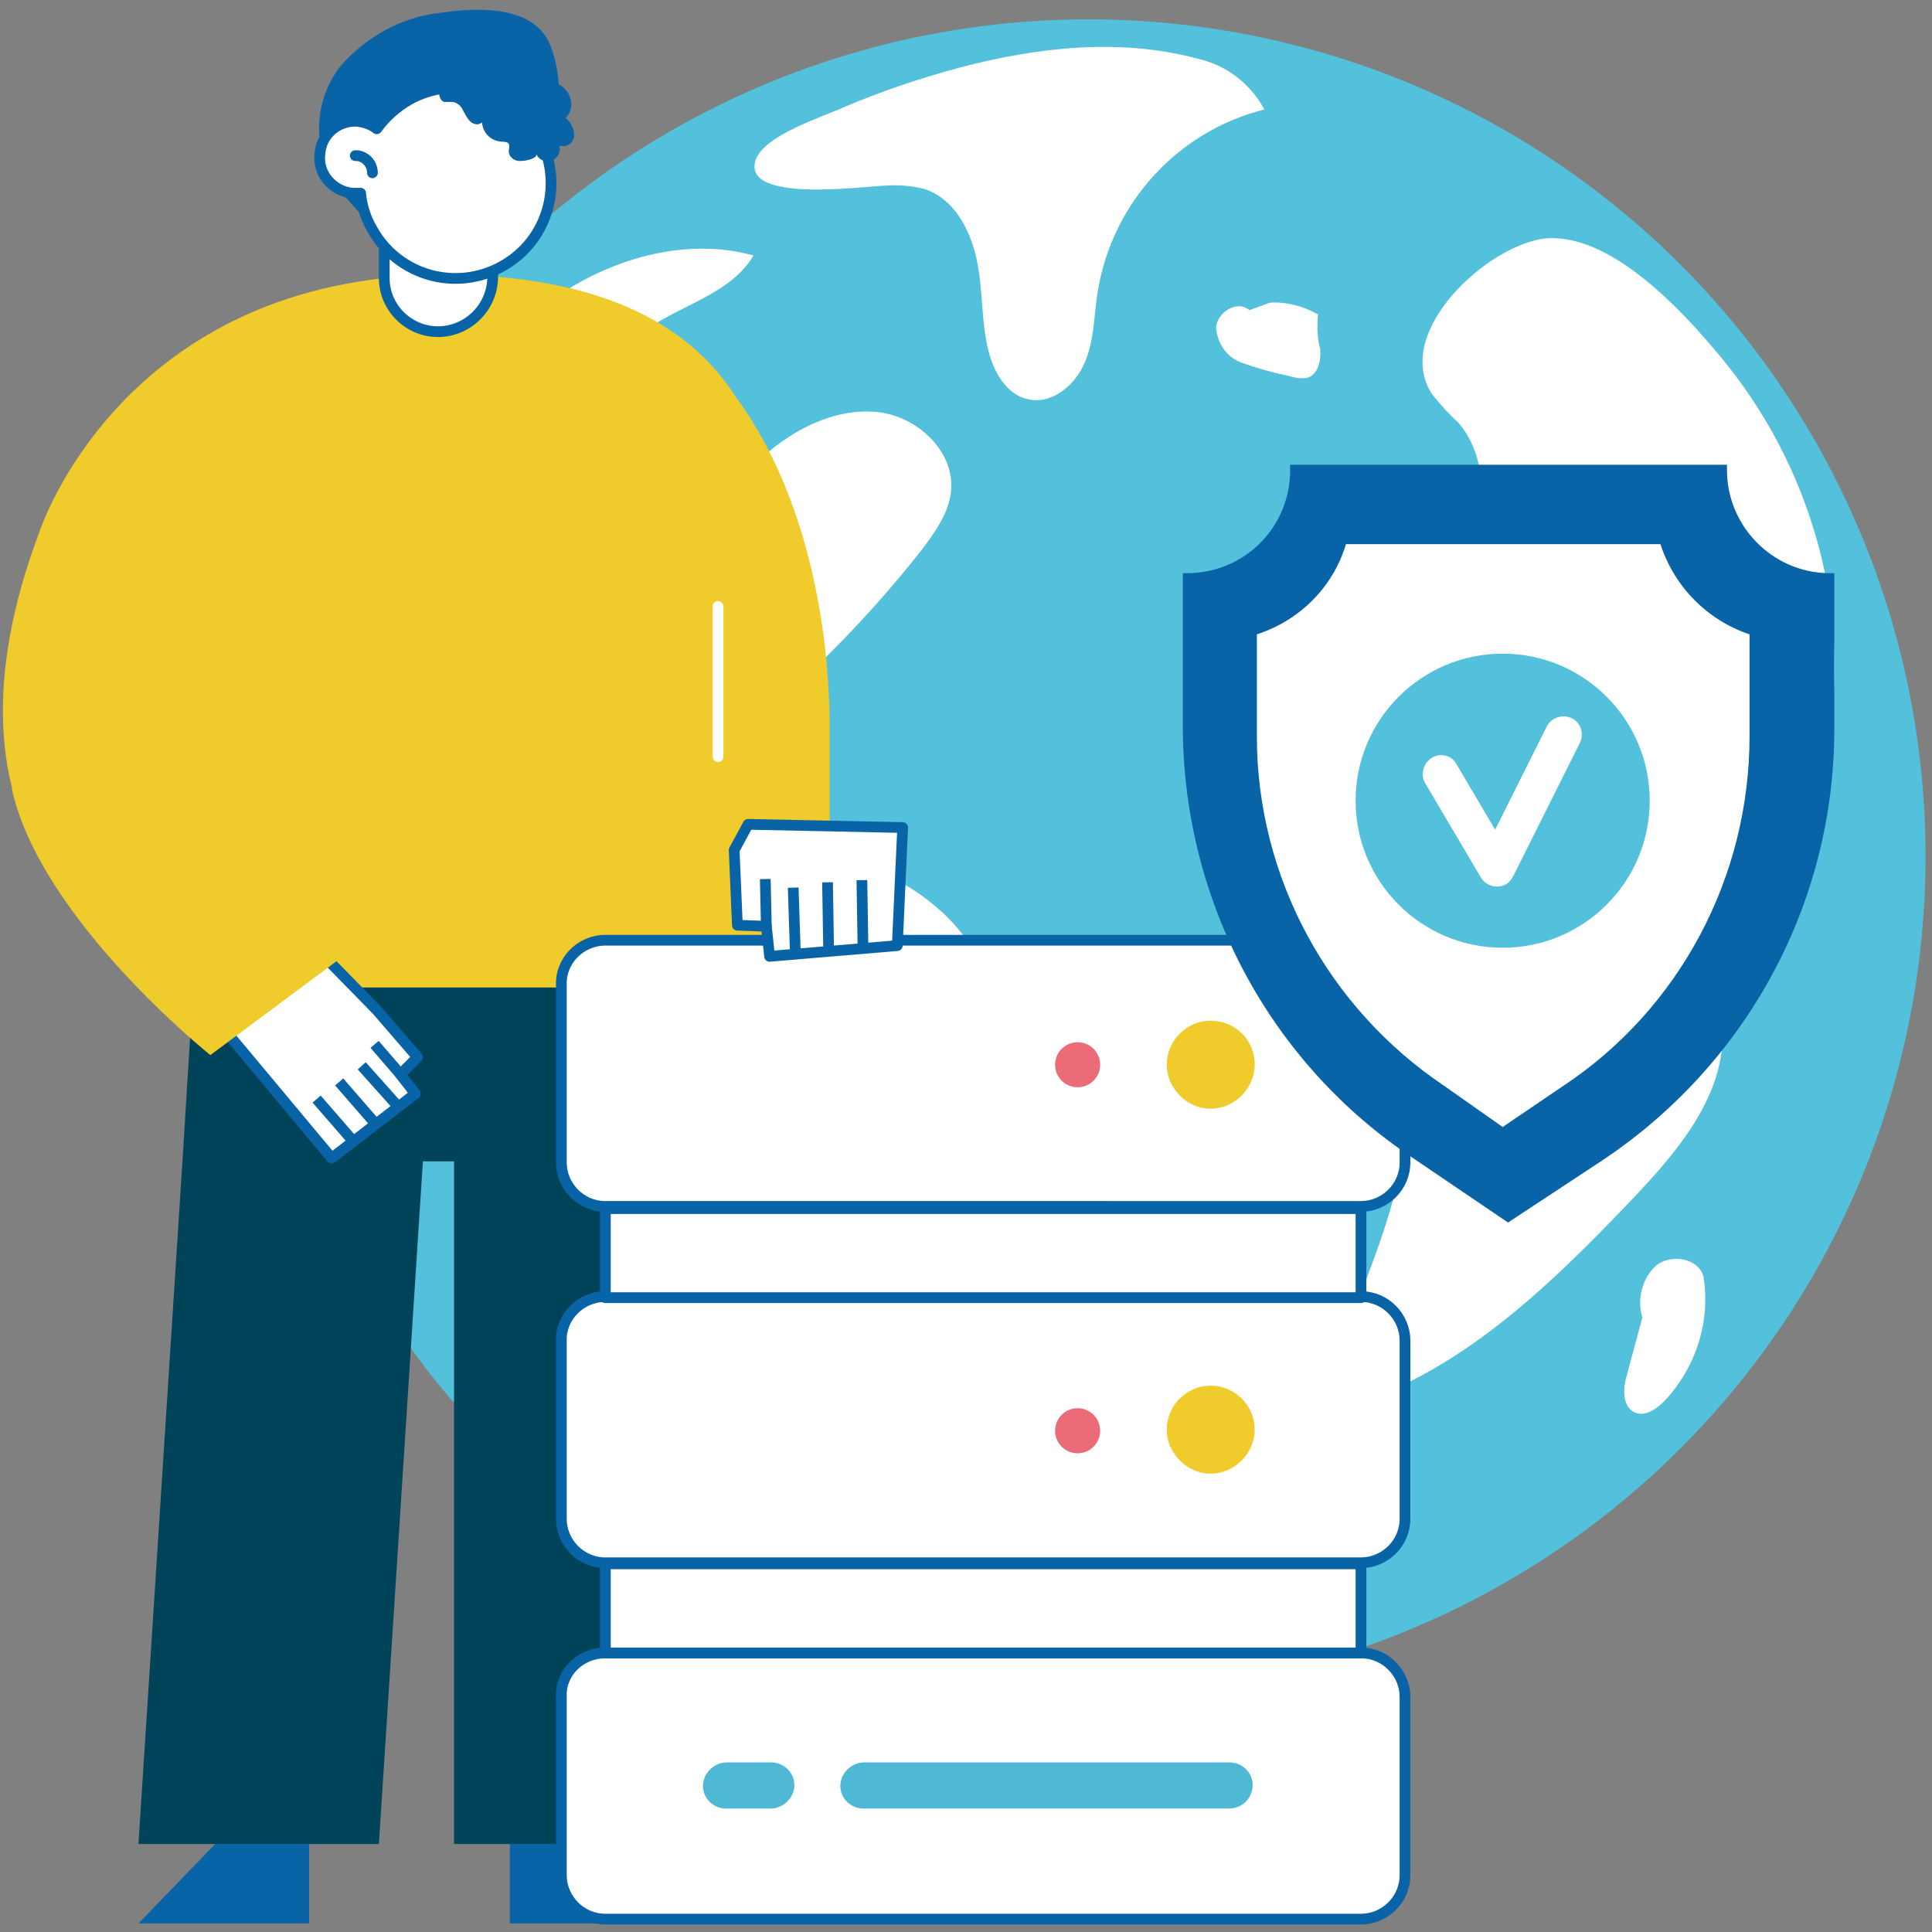
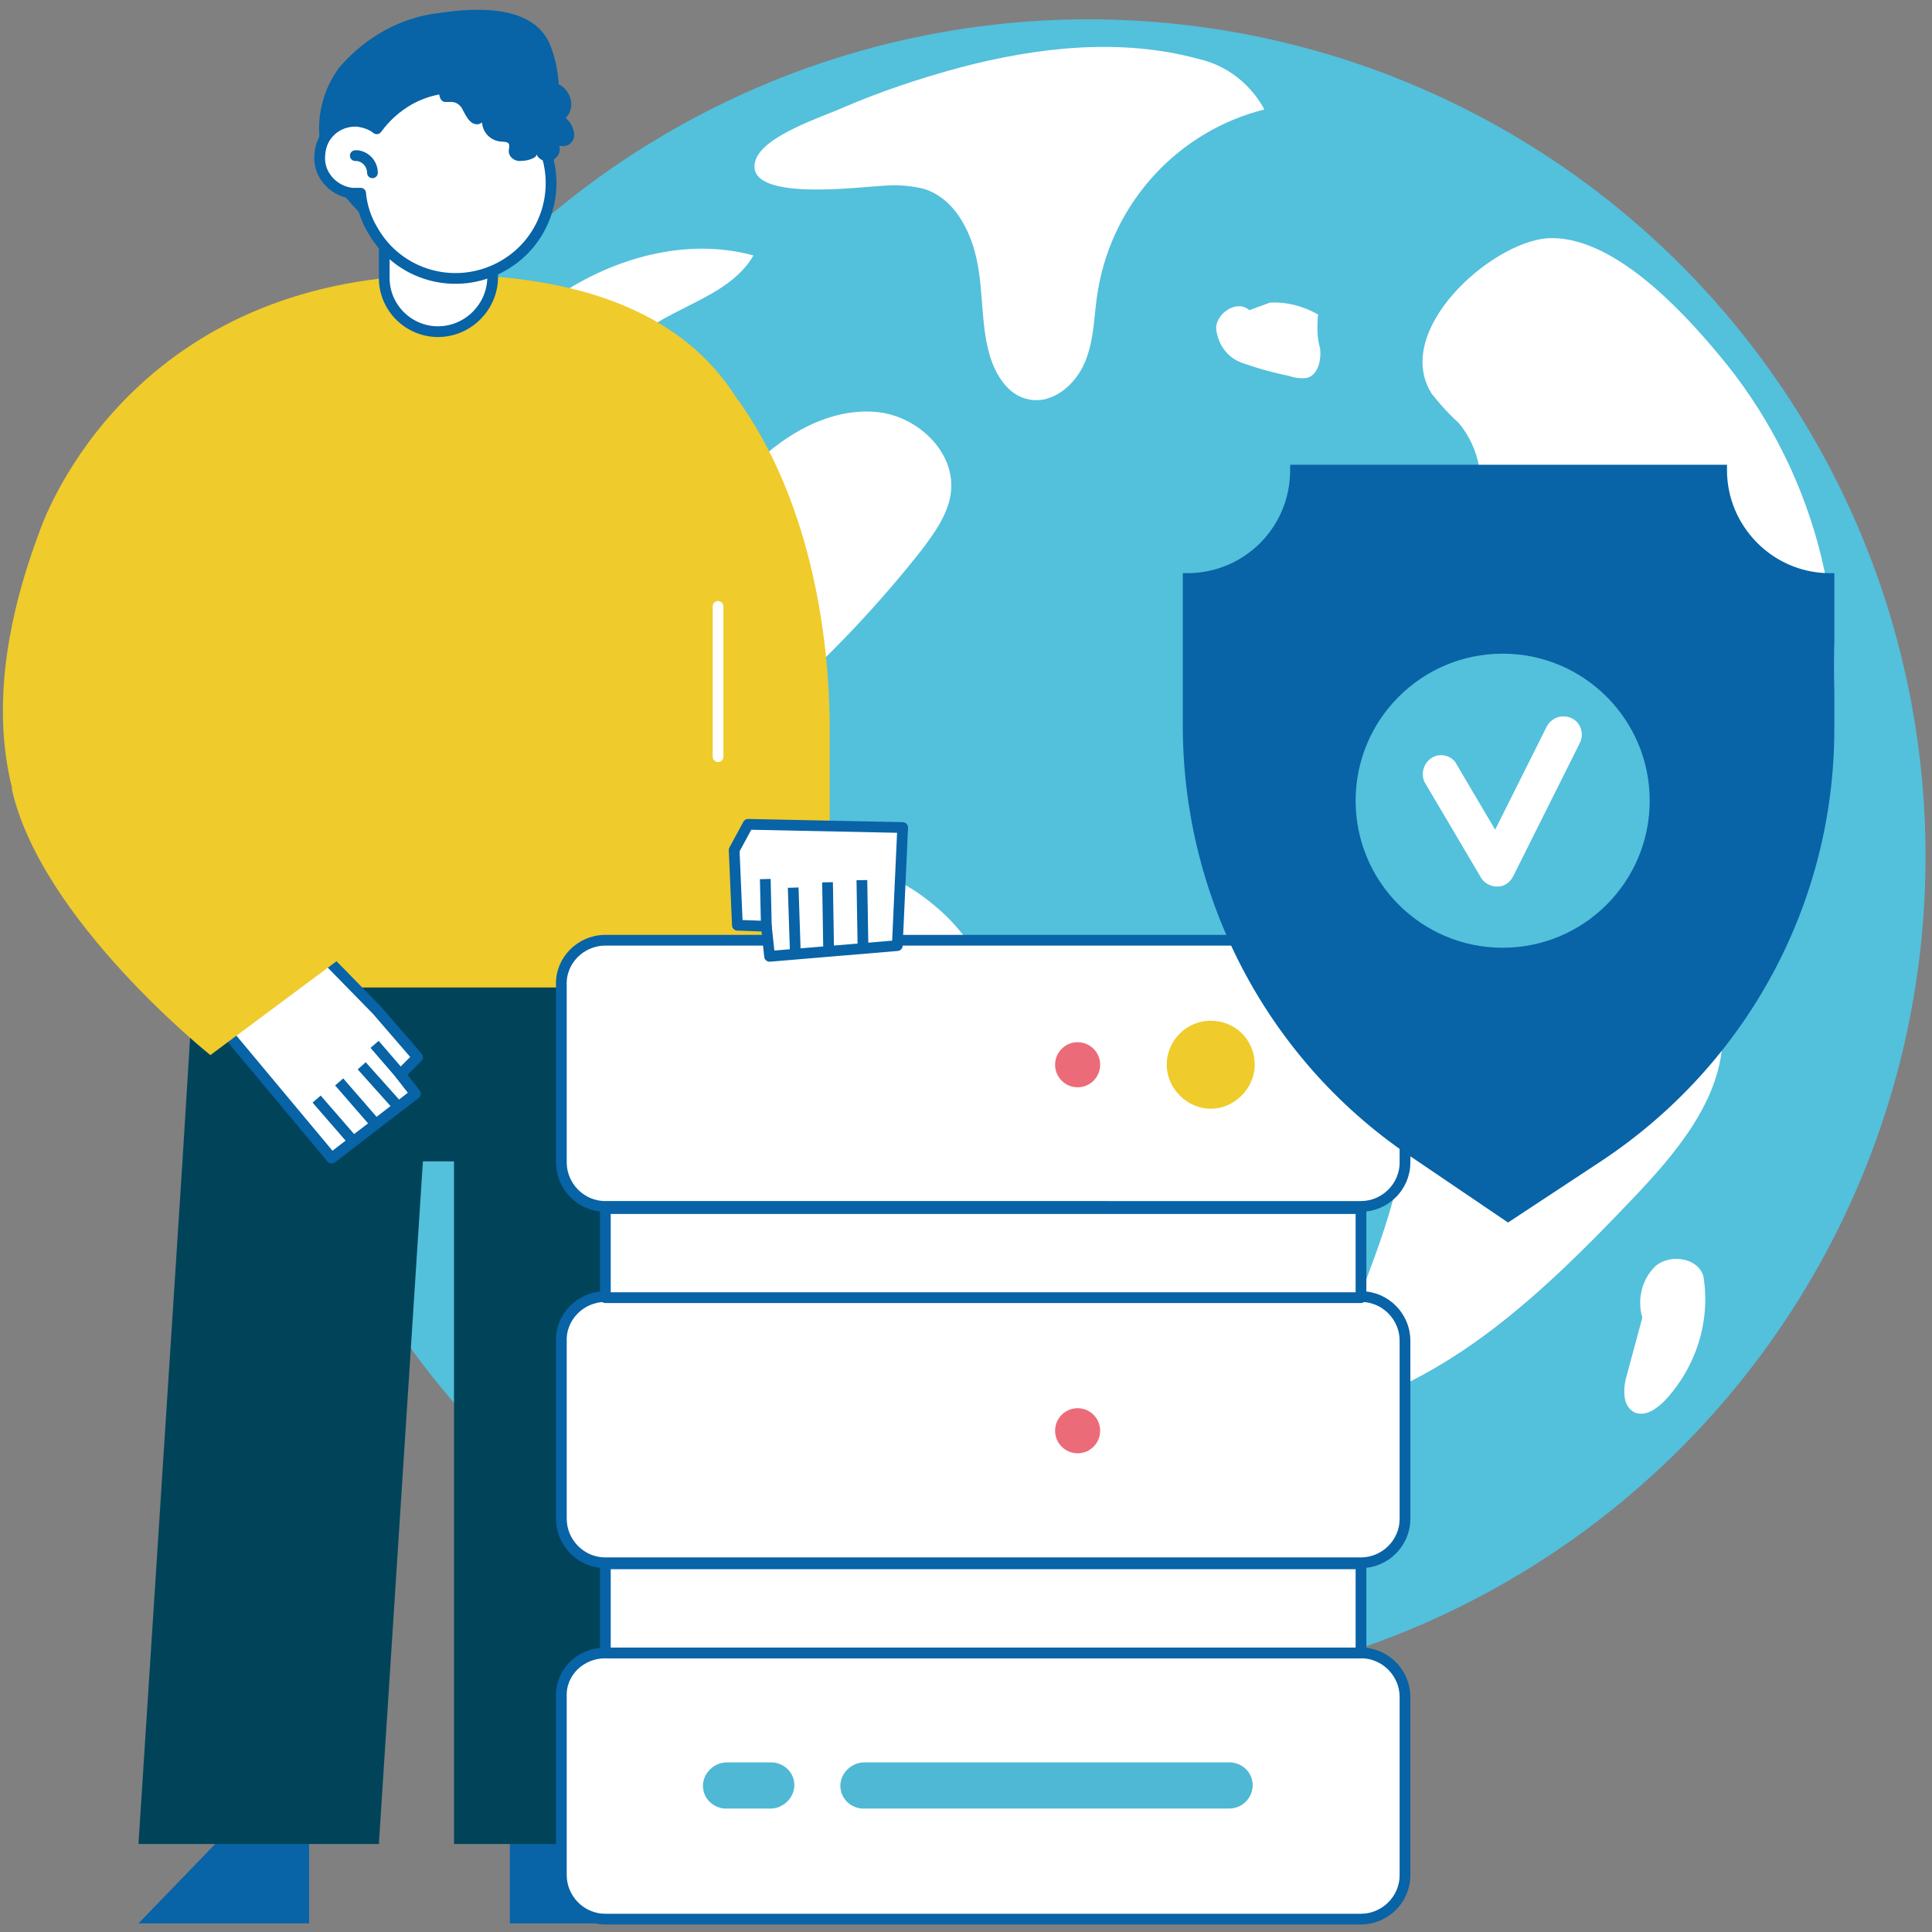
<svg xmlns="http://www.w3.org/2000/svg" version="1.1" id="圖層_1" x="0px" y="0px" viewBox="0 0 180 180" style="enable-background:new 0 0 180 180;" xml:space="preserve">
  <rect x="0" y="0" width="180" height="180" fill="#808080" stroke="none" />
  <style type="text/css">
	.st0{fill:#53C0DC;}
	.st1{fill:#FFFFFF;}
	.st2{fill:#EFCB2B;}
	.st3{fill:#0863A7;}
	.st4{fill:#01445A;}
	.st5{fill:none;stroke:#FFFFFF;stroke-linecap:round;stroke-linejoin:round;}
	.st6{fill:#FFFFFF;stroke:#0863A7;stroke-linecap:round;stroke-linejoin:round;}
	.st7{fill:none;stroke:#0863A7;stroke-miterlimit:10;}
	.st8{fill:#EC6B78;}
	.st9{fill:#4FB8D5;}
</style>
  <circle class="st0" cx="101.4" cy="79.8" r="78" />
  <path class="st1" d="M133.4,36.7c0.8,1,1.6,1.9,2.5,2.7c2,2.4,2.6,5.7,1.5,8.7c-0.5,0.8-0.7,1.8-0.9,2.7c0,2.4,2.9,3.7,5.3,3.9  s5.2,0.4,6.6,2.3c1.5,2.2-0.2,5.5-2.6,6.6s-5.4,0.8-8.1,0.4c-7.4-1.1-16.7-1.5-20.8,4.8c-3,4.5-1.7,10.5,0,15.6  c0.2,0.9,0.7,1.8,1.3,2.5c1,0.7,2.2,1.2,3.4,1.5c7.7,2.5,10.3,12.3,8.9,20.2s-5.7,15.1-7,23c11.5-2.7,20.4-11.3,28.5-19.8  c4.1-4.3,8.5-9.4,8.5-15.4c0-4.3-2.2-8.3-2.9-12.6s1.6-9.7,5.9-9.8c1.6,0,3.4,0.7,4.8-0.2c1-0.8,1.6-1.9,1.7-3.1  c2.9-13.2-1.2-27.4-9.9-37.7c-3.5-4.2-10-11.2-16-10.8C138.7,22.7,129.7,30.9,133.4,36.7z" />
  <path class="st1" d="M153,122.8l-1.4,5.2c-0.4,1.3-0.5,3,0.7,3.6c1,0.4,2-0.3,2.8-1.1c2.9-3.1,4.3-7.4,3.6-11.6  c-0.5-1.7-3-2.1-4.4-1c-1.3,1.2-1.8,3.1-1.3,4.8" />
  <path class="st1" d="M54.4,125.5c-3-7.4-1.8-15.7-1.3-23.7S52.8,85,46.9,79.6c-4.6-4.3-11.7-5.7-15.4-10.8  c-3.1-4.1-3.1-9.8-1.3-14.7s5-8.9,8.2-12.9c4-5,8.2-10,13.5-13.6s12.1-5.5,18.3-3.8c-2.5,4.3-8.8,4.9-12,8.7  c-3.6,4.2-1.2,11.8,4.1,13.2c1.2,0.4,2.5,0.4,3.7,0.1c2.2-0.6,3.9-2.3,5.6-3.7c2.9-2.4,6.5-4.1,10.2-3.7s7.2,3.7,6.8,7.4  c-0.2,2-1.5,3.8-2.7,5.4c-3.7,4.7-7.8,9.1-12.2,13.1c-3.4,3.1-7.1,5.9-9.8,9.6c-2.8,3.7-4.5,8.4-3.5,12.8c6.7-8,18.7-9.1,26.7-2.3  c2.2,1.8,3.9,4.2,5.1,6.8c1,2.3,2.2,5.3,4.7,5.4c2.1,2.4,1,6.4-1.4,8.5s-5.8,2.7-8.9,3.4s-6.4,1.5-8.7,3.8c-2.4,2.5-3,6.2-3.5,9.7  c-0.6,4.5-1.2,9.2,0.5,13.4c0.7,1.4,1.3,2.9,1.7,4.4c1.6,8.3-7.3,1.6-9.6-0.2C61.8,135.7,56.9,131.6,54.4,125.5z" />
  <path class="st1" d="M82.4,17.3c1.2-0.1,2.5,0,3.7,0.3c2.8,0.9,4.3,3.8,4.9,6.6s0.4,5.8,1.1,8.5c0.5,2,1.7,4.1,3.7,4.5  c2.2,0.5,4.4-1.3,5.3-3.5s0.8-4.4,1.2-6.7c1.4-8.2,7.5-14.8,15.5-16.8c-1.3-2.4-3.5-4.1-6.1-4.7c-7.3-2-15.1-1.1-22.3,0.8  c-3.7,1-7.3,2.2-10.8,3.7c-2,0.9-7.4,2.6-8.2,4.9C69.1,18.9,80.1,17.4,82.4,17.3z" />
  <path class="st1" d="M116.4,28.9c-1.1-1-3,0.2-3.1,1.6c0.1,1.5,1,2.8,2.4,3.3c1.4,0.5,2.8,0.9,4.3,1.2c0.6,0.2,1.2,0.3,1.8,0.2  c1-0.3,1.3-1.6,1.2-2.7c-0.3-1-0.3-2.1-0.2-3.2c-1.4-0.8-3-1.2-4.5-1.1" />
  <path class="st2" d="M68.5,36.9L68.5,36.9c-4.8-7.5-13.8-11-25.7-11.3h-1.2c-27.7,0-36.5,20.1-37.8,23.6c-2.7,7.2-9.9,28.4,9.8,40.4  v2.6h5.1l0.5,0.2c2.6,1.1,5.6,1.1,8.2-0.2h33.1v9.2h16.8v-34C77.2,57,74.7,45.3,68.5,36.9z" />
  <path class="st3" d="M36.6,22.8c-1.5-1.3-2.9-2.7-4.2-4.2c-3.2-3.3-3.6-8.5-0.8-12.3C34,3.5,37.3,1.6,41,1.2  c3.4-0.5,8.8-0.8,10.3,3.1c2.2,5.6-0.4,14.3-4.7,18.1c-1.8,1.6-3.9,1.9-6.2,2C39,24.3,37.7,23.8,36.6,22.8z" />
  <polygon class="st3" points="12.9,179.2 21.5,170.3 28.8,170.3 28.8,179.2 " />
  <polygon class="st3" points="60.4,179.2 54.8,170.3 47.5,170.3 47.5,179.2 " />
  <polygon class="st4" points="64.7,92 64.7,171.8 42.3,171.8 42.3,108.2 39.4,108.2 35.3,171.8 12.9,171.8 17,108.2 18,92 " />
  <line class="st5" x1="66.9" y1="56.5" x2="66.9" y2="70.5" />
  <path class="st6" d="M40.8,30.9L40.8,30.9c2.8,0,5.1-2.3,5.1-5.1V14.2H35.8v11.7C35.8,28.7,38.1,30.9,40.8,30.9z" />
  <path class="st6" d="M29.8,14.4c-0.2,1.8,1.2,3.4,3,3.6c0.3,0,0.6,0,0.8,0c0.1,1.2,0.5,2.4,1.1,3.4c2.4,4.3,7.8,5.8,12.1,3.4  s5.8-7.8,3.4-12.1s-7.8-5.8-12.1-3.4c-1.2,0.7-2.2,1.6-3,2.7c-0.5-0.4-1.1-0.6-1.8-0.7C31.5,11.2,29.9,12.5,29.8,14.4  C29.8,14.4,29.8,14.4,29.8,14.4z" />
  <path class="st6" d="M34.7,16.1c0-0.8-0.6-1.5-1.4-1.6c-0.1,0-0.1,0-0.2,0" />
  <polygon class="st6" points="30.5,89.4 35.1,94.1 38.9,98.5 37.3,100.1 38.7,101.9 30.9,107.9 20.8,95.8 " />
  <line class="st7" x1="37.1" y1="103.1" x2="33.7" y2="99.3" />
  <line class="st7" x1="34.9" y1="104.6" x2="31.6" y2="100.8" />
  <line class="st7" x1="32.8" y1="106.2" x2="29.5" y2="102.4" />
  <line class="st7" x1="37.4" y1="100.2" x2="34.9" y2="97.3" />
  <path class="st2" d="M18,57.2c-7,15,14.5,31.5,14.5,31.5l-12.9,9.6c0,0-15.8-12.6-18.5-24.8" />
  <g id="Page-1">
    <g id="_008---Data-Transfer">
      <path id="Rectangle-path" class="st6" d="M56.4,154h70.4c2.3,0,4.1,1.9,4.1,4.1v16.6c0,2.3-1.9,4.1-4.1,4.1H56.4    c-2.3,0-4.1-1.9-4.1-4.1v-16.6C52.2,155.8,54.1,154,56.4,154z" />
      <path id="Rectangle-path-2" class="st6" d="M56.4,120.8h70.4c2.3,0,4.1,1.9,4.1,4.1v16.6c0,2.3-1.9,4.1-4.1,4.1H56.4    c-2.3,0-4.1-1.9-4.1-4.1V125C52.2,122.7,54.1,120.8,56.4,120.8z" />
      <path id="Rectangle-path-3" class="st6" d="M56.4,87.6h70.4c2.3,0,4.1,1.9,4.1,4.1v16.6c0,2.3-1.9,4.1-4.1,4.1H56.4    c-2.3,0-4.1-1.9-4.1-4.1V91.8C52.2,89.5,54.1,87.6,56.4,87.6z" />
      <path id="Rectangle-path-4" class="st6" d="M126.8,145.7H56.4v8.3h70.4L126.8,145.7z" />
      <path id="Rectangle-path-5" class="st6" d="M126.8,112.6H56.4v8.3h70.4L126.8,112.6z" />
      <path id="Oval" class="st2" d="M112.8,95.1c-2.3,0-4.1,1.9-4.1,4.1s1.9,4.1,4.1,4.1s4.1-1.9,4.1-4.1l0,0    C116.9,96.9,115.1,95.1,112.8,95.1z" />
-       <path id="Oval-2" class="st2" d="M112.8,129.1c-2.3,0-4.1,1.9-4.1,4.1s1.9,4.1,4.1,4.1s4.1-1.9,4.1-4.1l0,0    C116.9,131,115.1,129.1,112.8,129.1z" />
      <circle id="Oval-3" class="st8" cx="100.4" cy="133.3" r="2.1" />
      <circle id="Oval-4" class="st8" cx="100.4" cy="99.2" r="2.1" />
      <path class="st9" d="M80.4,168.5h34.1c1.2,0,2.1-0.9,2.2-2c0.1-1.2-0.8-2.2-2-2.3c0,0-0.1,0-0.1,0H80.5c-1.1,0-2.1,0.9-2.2,2    c-0.1,1.2,0.8,2.2,2,2.3C80.4,168.5,80.4,168.5,80.4,168.5z" />
      <path class="st9" d="M67.6,168.5h4.2c1.1,0,2.1-0.9,2.2-2c0.1-1.2-0.8-2.2-2-2.3c0,0-0.1,0-0.1,0h-4.2c-1.1,0-2.1,0.9-2.2,2    c-0.1,1.2,0.8,2.2,2,2.3C67.6,168.5,67.6,168.5,67.6,168.5z" />
    </g>
  </g>
  <polygon class="st6" points="69.7,76.8 68.4,79.2 68.7,86.2 71.4,86.3 71.7,89.1 83.6,88.1 84.1,77.1 " />
  <line class="st7" x1="74.1" y1="88.8" x2="73.9" y2="82.7" />
  <line class="st7" x1="77.2" y1="88.4" x2="77.1" y2="82.2" />
  <line class="st7" x1="80.4" y1="88.1" x2="80.3" y2="82" />
  <line class="st7" x1="71.4" y1="86.4" x2="71.3" y2="81.9" />
  <path class="st3" d="M49.9,14.6c-0.4,0.3-1,0.4-1.5,0.4c-0.5,0-1-0.4-1-0.9c0-0.2,0.1-0.5,0-0.7s-0.5-0.2-0.7-0.2  c-1-0.1-1.7-0.8-1.8-1.8c-0.3,0.3-0.8,0.2-1.1-0.1c-0.3-0.3-0.5-0.7-0.7-1.1c-0.2-0.4-0.6-0.7-1-0.7c-0.2,0-0.5,0-0.7,0  c-0.4-0.1-0.5-0.6-0.5-1s0-0.9-0.3-1.2c-0.3-0.2-0.7-0.3-1.1-0.2c-0.4,0-0.9-0.2-0.9-0.6c0-0.2,0.1-0.4,0.3-0.6  c0.7-0.7,1.7-0.9,2.6-0.3c0.7-1.4,2.4-1.9,3.8-1.2c0.6,0.3,1.1,0.9,1.3,1.5c1.3-0.8,3.1-0.4,3.9,0.9c0.2,0.3,0.3,0.6,0.4,0.9  c1.1-0.2,2.1,0.6,2.3,1.7c0.1,0.6-0.1,1.2-0.5,1.6c0.5,0.4,0.8,1,0.8,1.7c-0.1,0.6-0.6,1-1.2,0.9c-0.1,0-0.1,0-0.2,0  c0.2,0.6-0.2,1.2-0.8,1.4c-0.5,0.1-1.1-0.1-1.3-0.6" />
  <path class="st3" d="M131.8,108c-13.5-8.9-21.5-24-21.6-40.1V53.4h0.6c5.2-0.1,9.4-4.3,9.4-9.6v-0.5h40.7v0.5c0,5.2,4.2,9.5,9.4,9.6  h0.6v14.5c0,16.2-8.1,31.2-21.6,40.2l-8.8,5.8L131.8,108z" />
-   <path class="st1" d="M134.6,101.2c-10.9-7.3-17.5-19.5-17.5-32.6v-9.5c4-1.3,7.1-4.4,8.3-8.4h29.3c1.3,4,4.4,7.1,8.3,8.4v9.5  c0,13.1-6.5,25.4-17.4,32.6l-5.6,3.8L134.6,101.2z" />
  <circle class="st0" cx="140" cy="74.6" r="13.7" />
  <path class="st1" d="M139.5,82.6c-0.6,0-1.2-0.3-1.5-0.8l-5.2-8.8c-0.5-0.8-0.2-1.9,0.6-2.4c0.8-0.5,1.9-0.2,2.3,0.6c0,0,0,0,0,0  l3.6,6.1l4.8-9.6c0.4-0.8,1.4-1.2,2.3-0.8c0,0,0,0,0,0c0.9,0.4,1.2,1.5,0.8,2.3l-6.2,12.4c-0.3,0.6-0.8,1-1.5,1L139.5,82.6z" />
</svg>